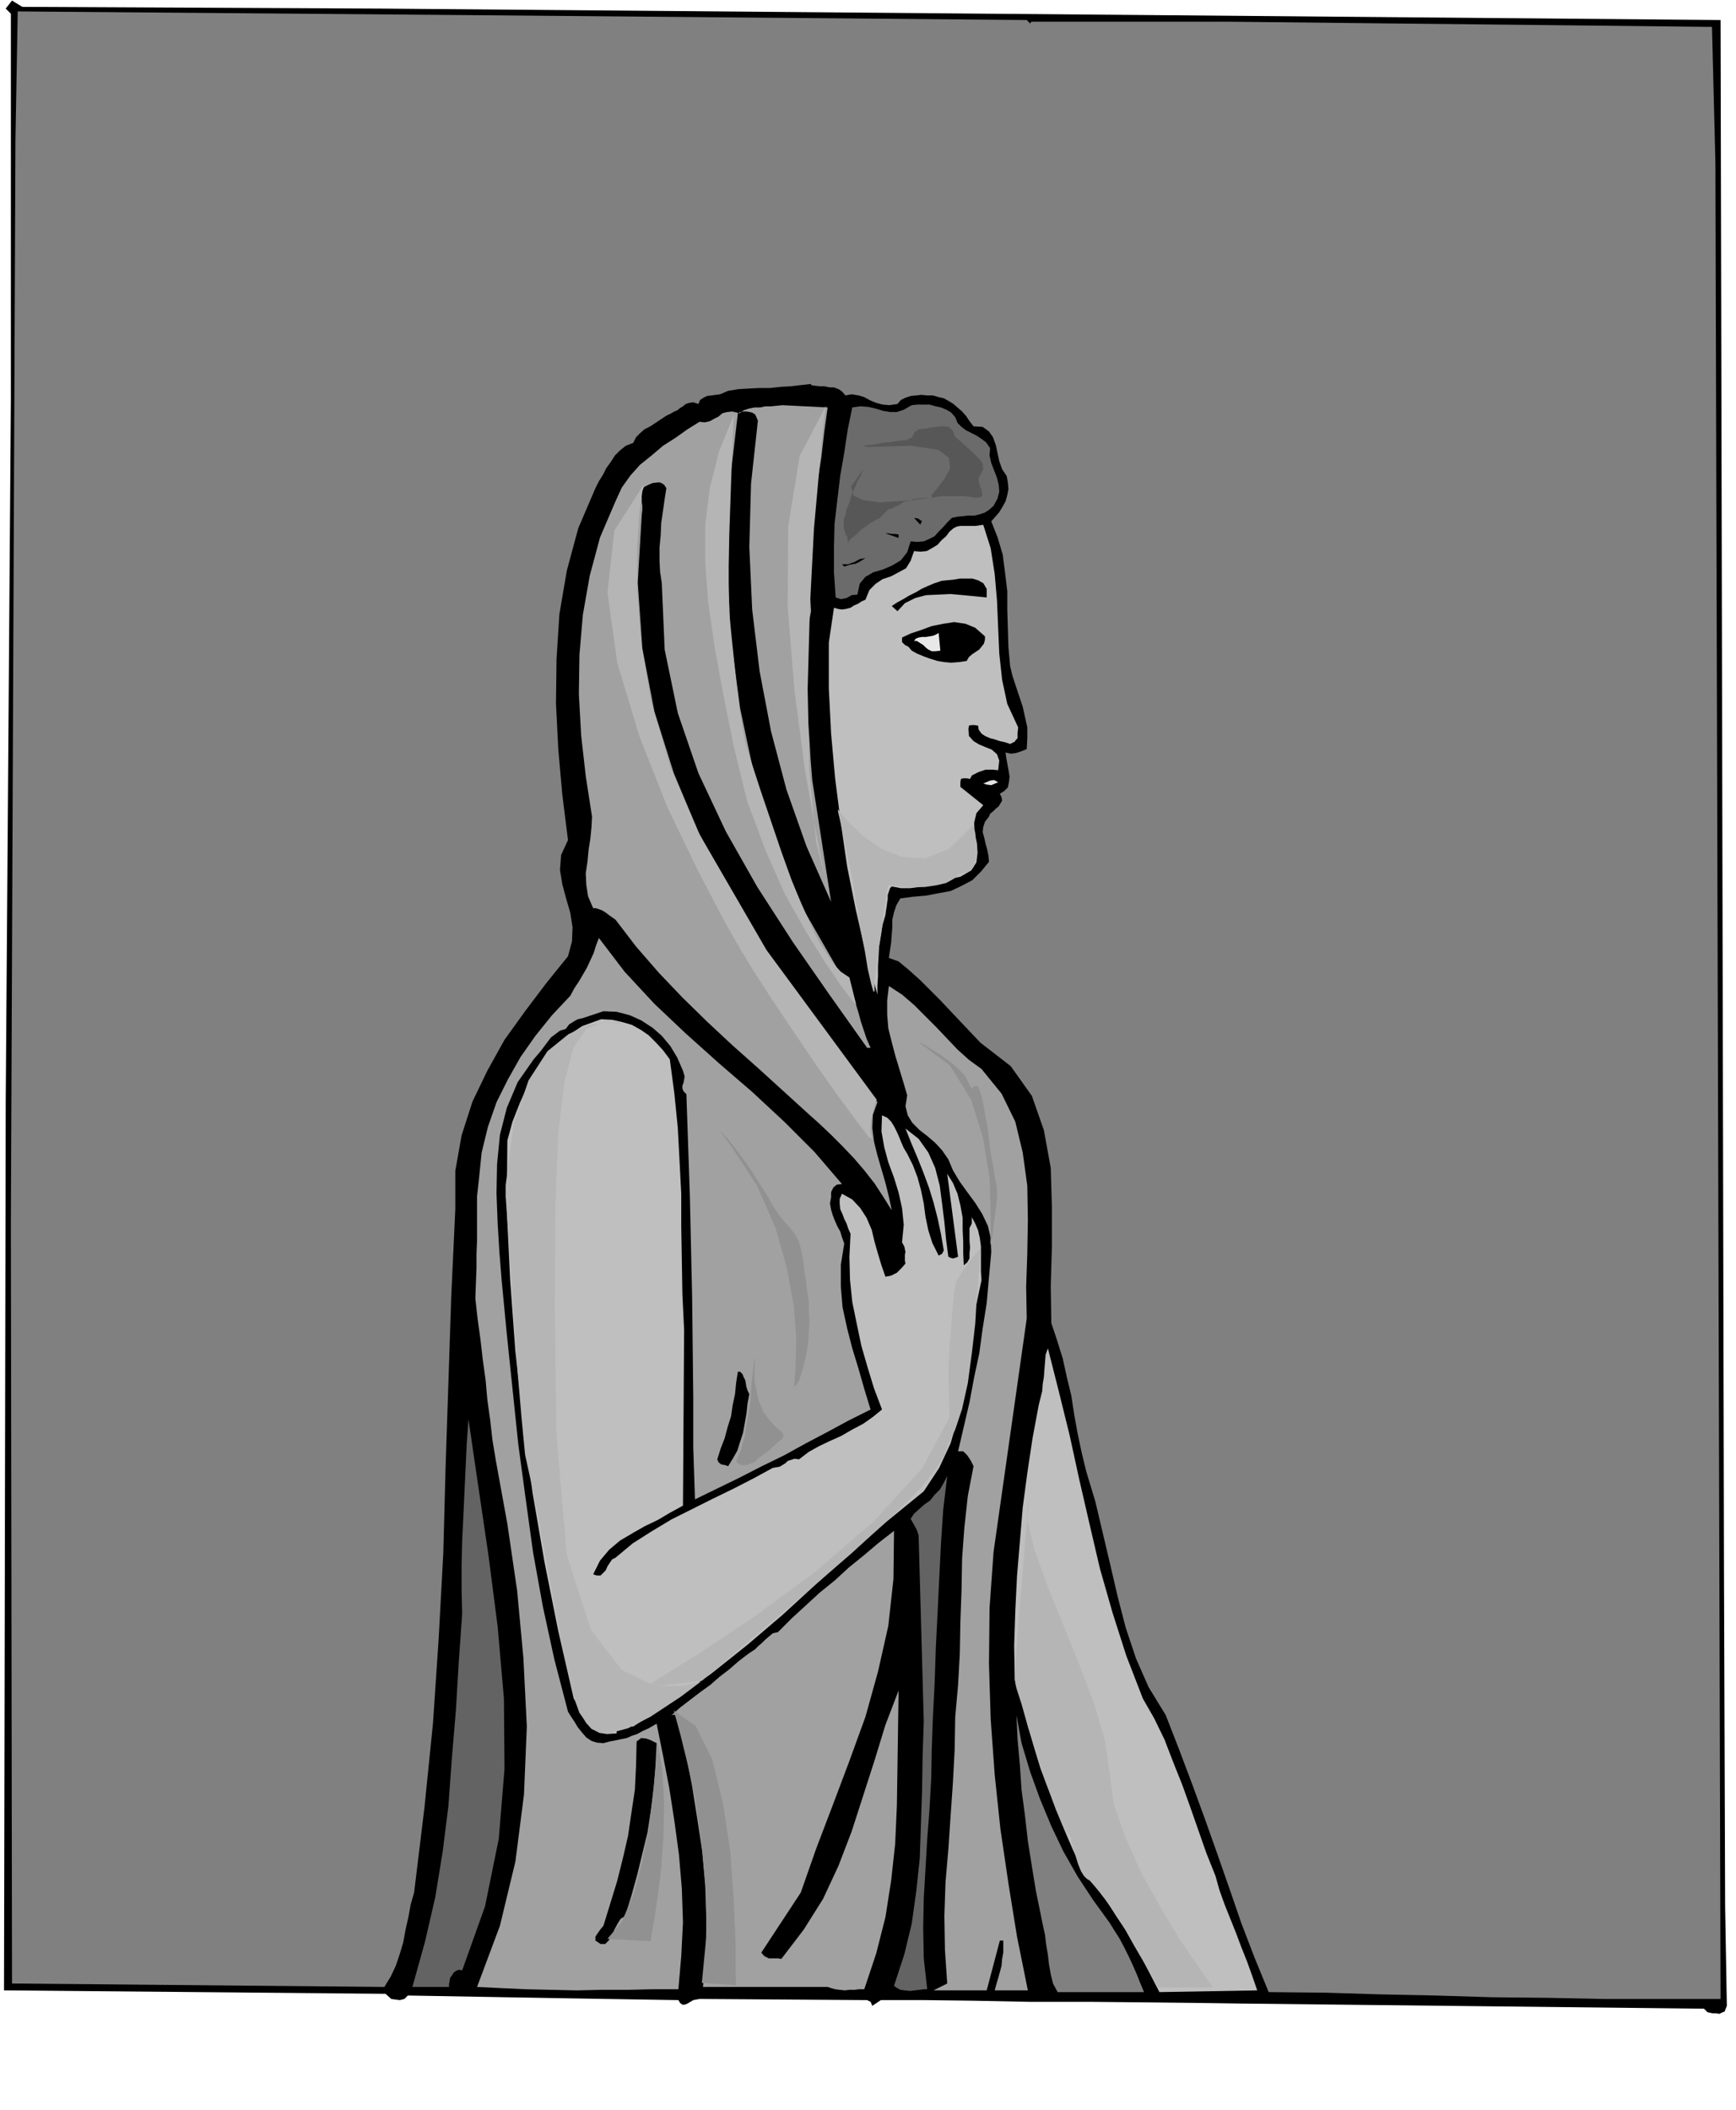
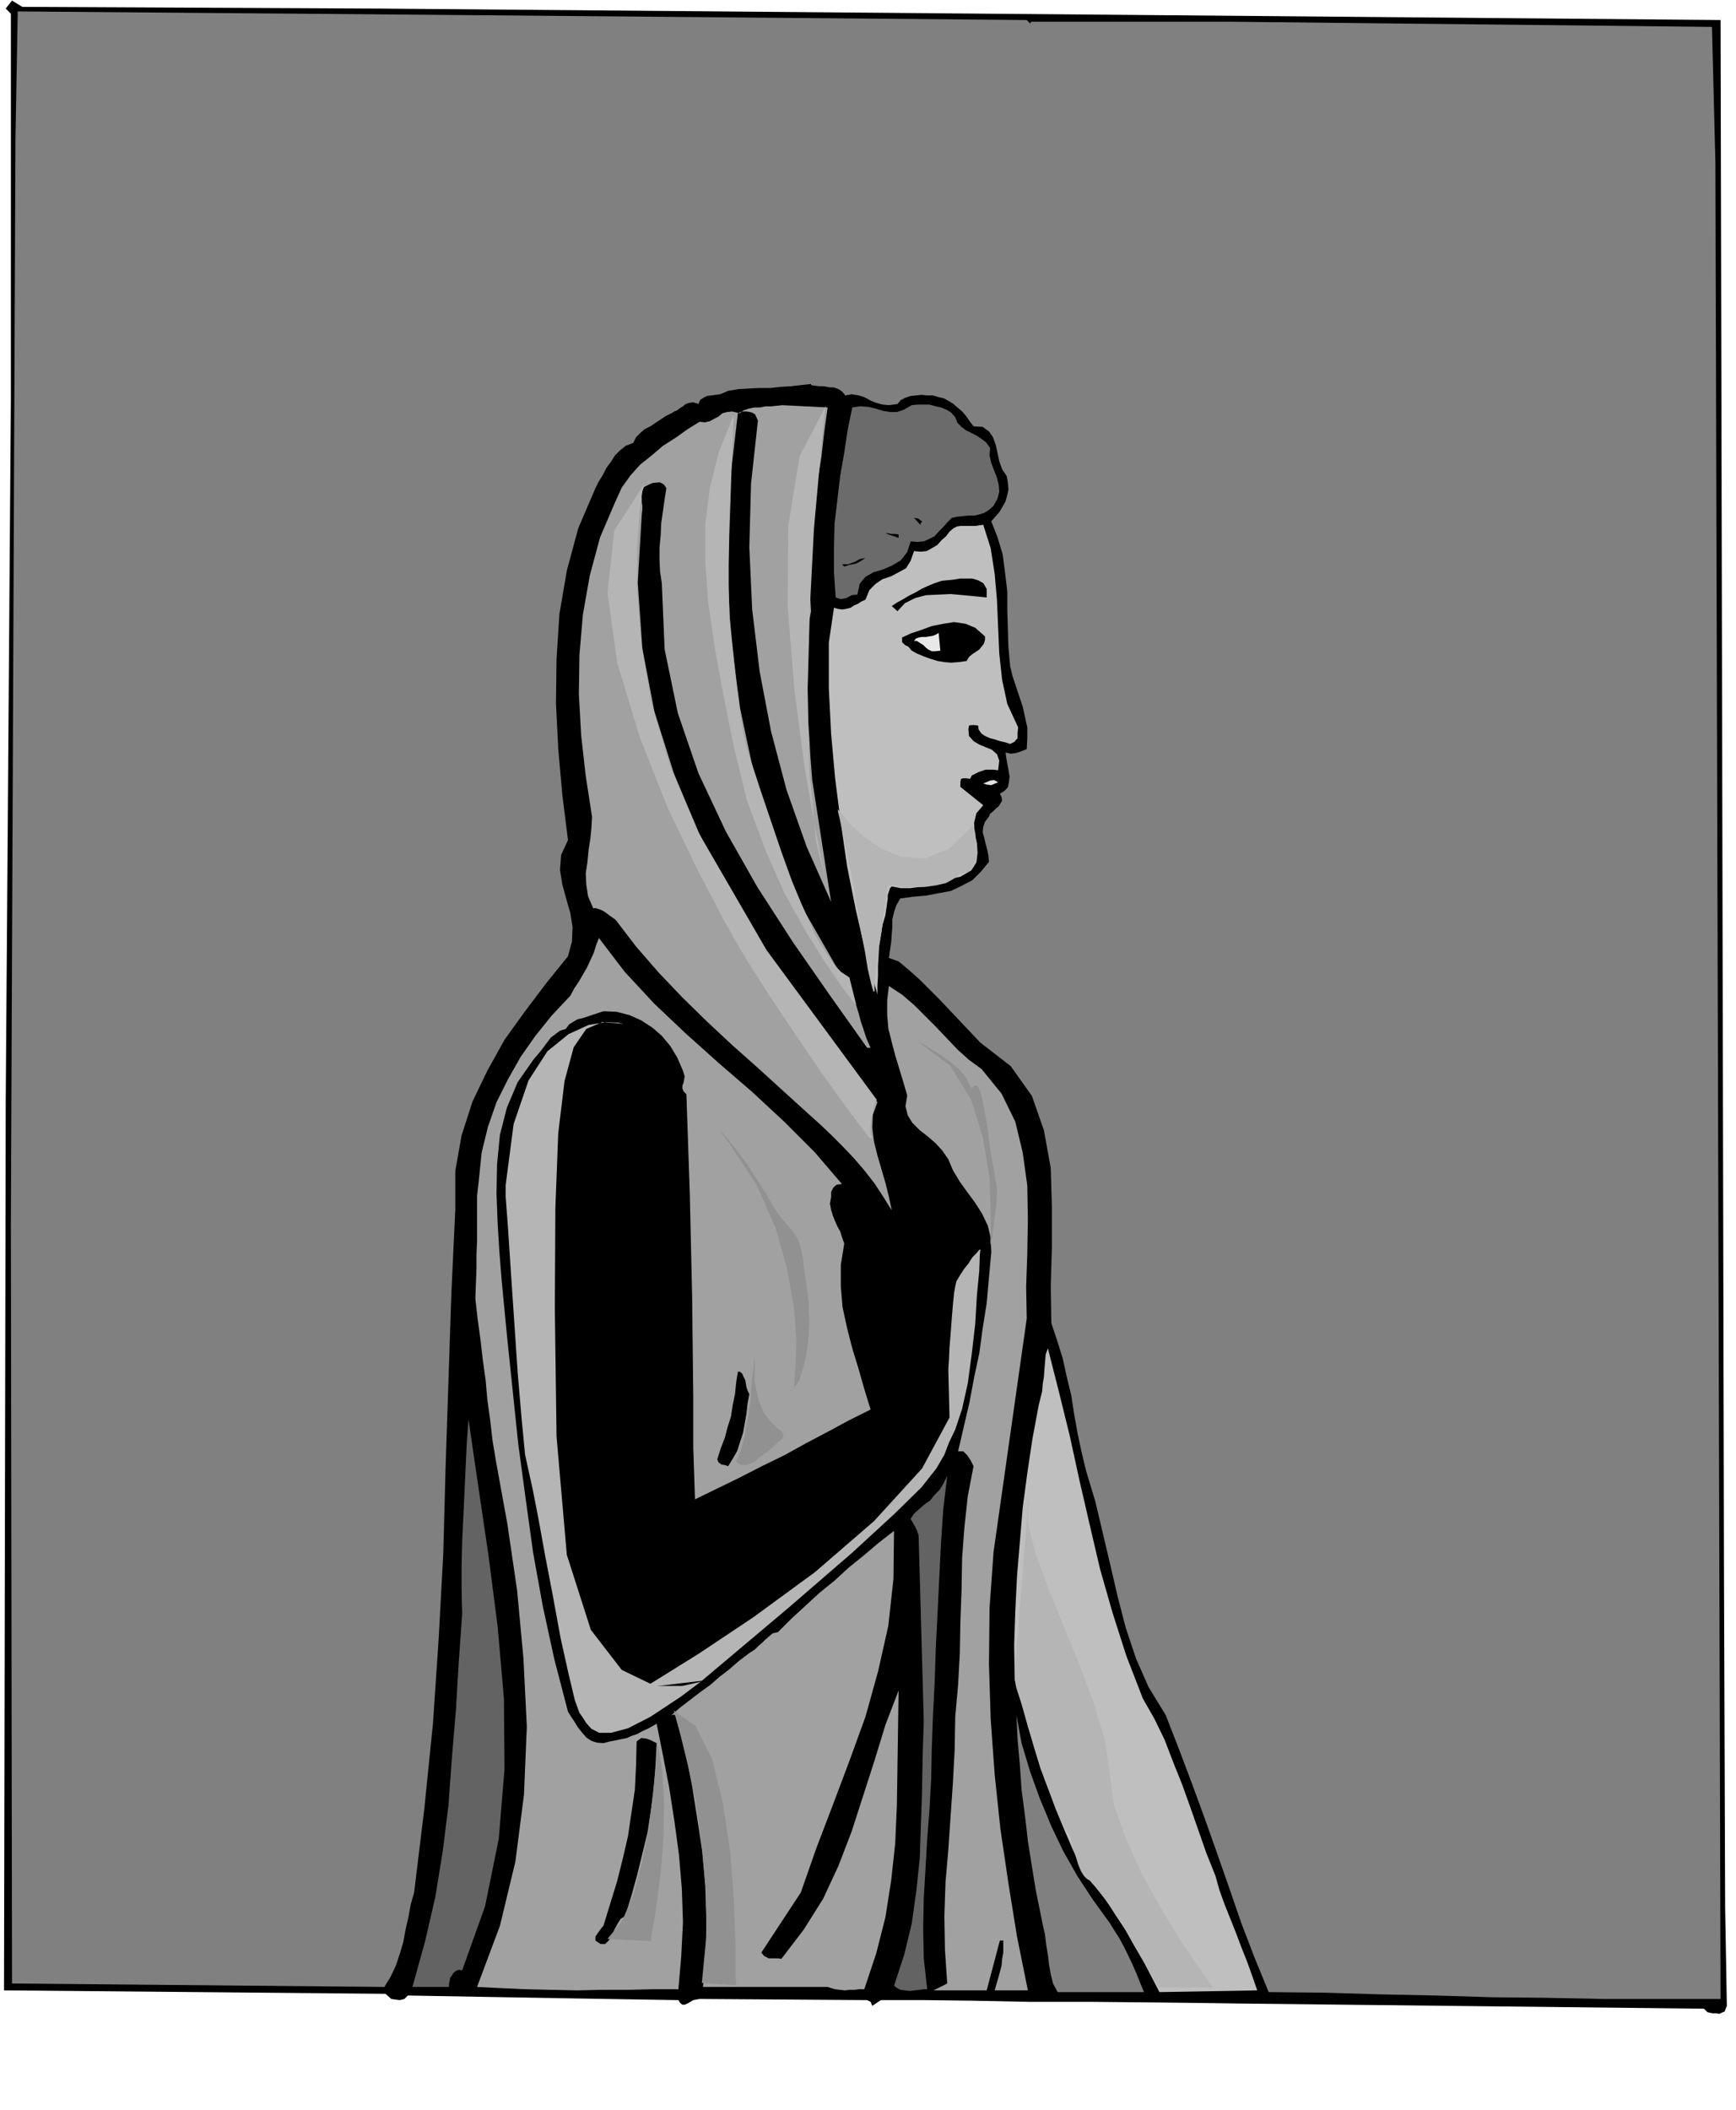
<svg xmlns="http://www.w3.org/2000/svg" fill-rule="evenodd" height="595.802" preserveAspectRatio="none" stroke-linecap="round" viewBox="0 0 3035 3687" width="490.455">
  <style>.brush1{fill:#000}.pen1{stroke:none}.brush2{fill:gray}.brush3{fill:#a1a1a1}.brush5{fill:#bfbfbf}.brush9{fill:#b5b5b5}.brush10{fill:#919191}</style>
  <path class="pen1 brush1" d="m666 15 1303 11 1039 9 6 2710 2 588 3 172-2 5-2 5-5 2-4 2-6-1h-6l-5-1-4-1-6-6-810-9-70-1-91-1-104-1h-105l-100-2-82-1h-77l-15 10-3-7-6-3-293-2-11 2-10 6-5 2h-4l-4-3-3-5-64-1-61-1-60-1-58-1-59-1-57-1-57-1-57-1-6 6-8 2-8-1-7-1-10-9-667-6 3-1554 9-1227V24l-9-9L21 1l18 11 627 3z" />
  <path class="pen1 brush2" d="m1795 35 6 6 2-3h351l839 9 6 238 9 3208h-204l-99-2-97-1-97-3-97-2-98-3-98-1-25-61-23-60-21-61-21-60-22-62-22-60-23-61-23-59-30-49-22-50-18-54-14-54-13-56-13-55-13-55-16-53-8-33-7-33-6-33-5-33-8-33-7-32-10-32-10-30-1-65 2-68v-70l-2-68-12-66-21-60-37-52-53-41-18-19-18-19-17-18-17-18-18-18-18-18-19-17-18-15-17-6 2-14 2-13 1-14 1-13v-13l3-13 4-12 7-12 22-3 23-2 21-4 22-4 19-9 19-10 15-15 14-17-1-11-2-10-3-11-2-9-3-11 1-9 3-9 7-9 2-5 5-4 5-5 5-4 3-5 3-5-1-6-3-6 8-5 6-6 2-10 1-9-2-12-2-11-2-11-1-8 9 2 9-1 9-3 10-4 1-19v-19l-4-18-4-18-6-18-6-18-6-18-4-17-3-33-1-33-1-33v-32l-4-33-4-31-9-30-11-28 7-8 7-8 6-10 5-9 3-11 2-10-1-12-2-11-8-12-5-14-3-14-3-14-5-14-7-10-11-8-16-1-7-9-6-9-7-8-7-6-8-7-8-5-9-5-9-2-10-3h-10l-10-1-9 1-10 1-9 3-8 4-6 7-14 2-12-1-11-3-10-4-11-6-10-3-12-2-11 2-6-7-6-4-8-3h-7l-10-2h-8l-9-1-6-1v-2l-18 2-17 2-18 1-18 2h-19l-19 1-18 1-18 3-7 3-7 3-8 1-7 1-8 1-6 3-6 4-3 7-9-3-7 1-6 2-5 4-5 3-5 4-5 2-5 3-10 5-9 6-9 6-9 6-10 5-8 7-7 7-5 10-13 5-10 8-9 9-7 11-8 11-6 12-7 11-6 12-30 70-20 74-13 76-5 78-1 78 4 80 7 79 10 80-12 26-2 26 4 25 7 26 7 24 4 25-1 25-7 26-38 47-37 49-36 50-30 54-26 54-19 59-11 62v67l-7 150-5 151-5 150-4 150-8 148-10 149-15 148-18 148-6 21-4 22-5 22-4 22-6 20-7 21-9 19-11 18-651-6-2-1328 8-1894 4-224 734 6 1030 9z" />
  <path class="pen1 brush3" d="m1447 712-6 43-5 44-7 44-5 44-6 44-3 45v45l3 47-7 36-3 36-1 37 3 38 2 36 3 38 2 36 3 38 33 213-43-97-35-99-27-102-20-105-13-108-5-109 3-111 12-110-3-7-2-4-5-3-4-1-6-1h-5l-6 1-4 2-15 129-3 131 5 128 17 128 26 123 39 120 49 114 62 108 14 6 4 15 4 15 4 15 5 16 4 15 5 15 5 15 7 16h-6l-66-93-64-92-62-96-55-97-48-102-36-105-23-111-5-116-3-20-1-20v-22l2-21 1-22 3-21 3-21 3-19-4-6-3-2-4-2h-4l-9 1-7 3-8 4-3 6-2 6 1 7v7l1 7v7l-1 8-7 119 8 115 21 110 34 108 43 103 52 100 58 96 64 94 139 182-8 22-1 23 3 24 6 24 7 24 7 24 6 24 5 24-15-24-15-23-18-23-18-21-20-21-20-20-20-19-19-17-44-40-44-40-45-40-44-41-44-43-41-43-40-46-36-47-10-7-8-6-5-3-5-2-6-2h-5l-9-21-3-20-1-20 3-20 2-21 3-19 2-20 1-19-11-71-8-71-4-72 1-69 6-70 12-68 18-67 27-63 11-24 15-21 17-19 20-16 20-17 22-14 21-15 21-13 9 1 9-2 7-4 8-4 7-6 8-2 9-1 13 3 7-5 9-3 10-2h10l9-2h10l10-1 10-1 79 4z" />
  <path class="pen1" style="fill:#6b6b6b" d="m1670 729 4 10 7 7 8 6 10 5 8 4 9 6 8 6 7 10-1 13 3 13 5 13 5 13 3 12 1 12-3 12-7 13-8 7-8 5-9 3-9 2h-11l-9 1-10 1-9 2-8 8-7 8-8 8-7 8-10 5-9 4-11 1-12-1-6 19-11 14-15 9-16 7-17 5-14 8-10 12-4 19-10 1-9 5-10 2-9-3-3-44v-43l1-42 5-42 5-42 7-40 6-40 8-39 14-2 14 1 13 3 13 4 12 2h12l12-4 14-8 10-1h21l11 3 9 2 10 4 8 5 7 8z" />
  <path class="pen1 brush1" d="m1612 911-2 3-1 3-11-12 7 1 7 5zm17-6h12-12z" />
  <path class="pen1 brush5" d="m1719 917 13 41 7 45 4 46 2 47 2 46 5 46 9 42 19 41-1 10v9l-3 3-2 3-4 2-4 2-9-3-9-2-9-3-8-2-9-4-6-4-5-7-1-7-6-1h-6l-4 1-1 6 1 12 8 9 10 6 12 5 10 4 9 8 4 11-2 17-8-1h-14l-6 2-6 2-6 3-6 3-3 6-6-1h-6l-4 1-1 6v8l40 32-12 14-4 17 1 17 4 19 1 16-2 17-9 14-19 11-14 3-14 5-15 4-14 4-16 2-15 2h-16l-16-3-3 3-2 6-2 6v7l-1 6-1 8-1 6-1 8-5 17-3 18-3 18-1 19-1 17v18l-1 16v16l-21-75-17-74-15-75-11-76-10-78-7-78-4-79v-80l9-61 7 2 7 1 7-1 8-2 6-4 7-3 6-4 7-3 7-17 11-11 12-8 15-5 13-7 13-7 8-13 6-17 11 1 11-1 9-5 10-6 7-8 8-7 6-8 7-6 6-3 6-1h27l6-1 7-1z" />
  <path class="pen1 brush1" d="M1571 934v6l-23-8h5l6 1h6l6 1zm-58 41-9 6-8 4-11 2-9 3-4-4h11l5-2 6-2 9-5 10-2zm212 54v15l-20-2-21-2-22-2-21 1-22 1-19 5-18 9-13 14-10-9 9-6 11-6 10-6 12-6 10-6 11-5 12-5 12-4 9-1 11-1 12-2h22l10 3 9 5 6 10zm-3 83v6l-2 7-4 5-4 5-6 4-6 4-6 5-4 7-14 2-13 1-12-1-12-2-13-4-11-4-12-5-9-5-6-7-6-3-5-5v-8l15-7 18-6 19-7 20-4 19-3 20 3 17 7 17 15z" />
  <path class="pen1" style="fill:#e8e8e8" d="m1644 1137-9 1h-6l-6-3-4-3-5-5-5-3-6-4h-5l3-4 5-2 6-1h7l6-1 6-1 5-2 5-3 3 31z" />
  <path class="pen1" style="fill:#e3e3e3" d="m1745 1367-5 2-7 3-8-1-6-2 5-2 7-3 7-1 7 4z" />
  <path class="pen1 brush3" d="m1472 2069-9 1-6 5-4 8v9l-2 11 2 11 3 10 4 10 4 9 5 9 3 10 4 11-6 37v38l3 36 8 37 9 35 11 36 10 35 11 36-38 19-37 20-38 20-38 21-39 19-39 20-39 19-39 19-3-90v-88l-1-89-1-88-2-89-2-88-3-88-3-88-5-5-2-5v-5l2-5 2-11-3-10-10-23-12-20-15-18-16-14-20-13-20-9-23-6-23-1-9 3-9 3-9 3-9 3-9 2-7 4-8 5-6 8-10 3-8 6-8 6-6 8-6 8-6 8-6 7-6 7-28 40-19 45-12 47-5 51-1 51 2 52 3 50 4 50 9 94 10 96 10 96 13 96 13 94 17 94 20 92 24 92 5 8 6 9 6 10 8 10 7 8 9 6 9 3 12 1 11-3 11-2 9-2 10-2 9-4 9-3 9-5 11-5 14-8 11 55 11 57 9 58 8 59 5 59 2 59-3 59-5 58h-44l-44 1h-45l-45 1-45-1-44-1-44-2-41-2 40-107 27-112 15-117 5-119-6-120-11-118-17-116-20-110-6-36-4-35-5-36-3-34-5-36-4-35-5-36-4-36 1-28 1-25v-25l1-24v-77l3-27 5-49 11-45 15-43 20-40 22-39 26-37 29-36 32-34 7-13 8-12 7-12 7-12 6-13 6-13 4-13 5-13 45 59 52 56 55 52 58 52 58 50 56 52 53 53 48 56zm244-201 35 43 24 49 13 54 8 58 1 59-1 59-2 58 1 56-58 408-7 98-1 98 3 96 7 97 10 95 14 95 15 93 19 94h-58l3-11 3-10 3-11 3-11 1-12 2-11v-21h-6l-23 87h-93l24-12-4-59-1-59 2-59 5-58 4-59 4-58 3-57 1-57 5-56 3-55 1-55 2-55 1-56 4-54 6-55 10-52-5-10-6-9-7-7h-9l10-43 10-43 8-43 9-42 6-44 7-44 4-45 4-44-1-25-5-21-10-21-12-19-14-19-13-18-12-20-8-19-11-16-12-13-14-12-13-10-13-13-8-13-4-16 3-19-7-24-7-23-7-23-6-23-6-24-2-24v-25l3-25 23 15 21 18 19 19 20 20 18 19 19 20 20 18 22 16z" />
-   <path class="pen1 brush5" d="m1171 1851 8 60 6 60 3 57 3 58v57l1 58 1 60 3 63-2 307-22 12-22 13-23 11-21 12-22 13-19 16-16 19-12 24 6 2h7l4-4 5-5 3-7 4-6 4-6 6-3 30-25 33-21 35-21 36-18 36-18 37-18 35-18 33-18 6-1 6-1 5-3 5-3 4-4 6-2 6-2 8 1 17-13 18-10 19-9 20-9 19-11 19-10 17-12 16-13-14-37-11-36-11-38-8-38-8-39-4-39-1-40 2-40-4-9-3-9-4-8-3-8-4-9-1-9v-9l4-9 18 10 14 15 11 17 9 21 5 21 6 21 6 20 7 20 10-2 10-5 8-8 7-8-1-5v-11l1-4-2-10-4-7 3-31-3-29-6-27-8-26-10-27-7-26-5-28 1-28 9 4 7 7 5 8 5 10 4 9 4 10 4 9 6 10 10 20 8 21 6 22 5 24 3 23 5 24 7 22 11 22 6-3 3-6-5-29-6-28-7-27-8-26-10-27-10-25-11-26-10-25 23 18 17 24 12 27 8 31 4 31 4 32 3 31 4 30 4 2 4 1 4-1 5-2-19-145 10 16 8 19 5 20 4 22v21l1 21v20l1 21 6-5 4-7v-9l1-10-1-12v-22l4-8v-11l6 11 5 12 3 13 2 15v44l1 15-10 47-7 48-7 49-6 49-11 47-13 45-20 43-27 41-65 53-61 54-61 54-60 55-61 52-64 51-67 47-69 45-10-1-8 1h-5l-3 3-3 3v6l-17 1-13-2-11-7-8-9-8-12-6-12-6-11-6-9-27-118-24-120-21-122-16-122-14-125-9-123-6-123 1-122 9-33 13-33 15-33 19-30 21-29 25-23 29-19 33-12 19 1 18 4 17 5 16 9 13 9 13 13 12 13 12 16z" />
-   <path class="pen1 brush1" d="M1554 1926v3l3 3h-9v-6h6z" />
  <path class="pen1 brush5" d="m1998 2968 20 35 18 37 15 39 16 40 14 39 14 40 14 40 16 40 7 25 9 25 10 25 10 25 9 24 10 25 9 25 9 26-171 3-14-27-14-27-16-27-15-27-18-27-17-27-20-26-20-24-17-36-15-35-15-36-13-35-14-37-11-36-11-38-8-37-15-43-1-61 2-60 3-61 5-60 5-60 8-60 9-60 11-59 3-12 3-12 1-13 2-12 1-14 1-12 1-13 4-11 19 75 19 77 17 78 18 78 18 77 22 77 24 75 29 75z" />
  <path class="pen1 brush1" d="m1310 2436-3 16-2 18-3 17-3 17-5 15-5 16-8 14-8 13-6-2-6-1-5-4-2-5 6-19 7-18 5-19 6-19 3-20 4-19 2-20 3-19h4l4 4 2 5 3 6 1 6 1 6 2 6 3 6z" />
  <path class="pen1" d="m808 3443-6-1-5 2-4 3-3 5-3 4-1 6-1 5v5h-64l22-79 18-78 13-80 10-80 6-83 7-83 5-84 6-85-1-42v-42l1-43 2-42 2-43 2-43 2-43 3-42 17 116 18 122 16 124 11 126 1 123-10 122-24 118-40 112zm821-388-1 53-3 54-4 52-3 52-3 51-1 52 1 53 6 54h-6l-7 1-9 1-8 1-9-1-8-1-7-4-4-3 18-55 13-54 8-57 6-57 2-59 2-59 1-61 2-60-9-325-3-9-3-6-4-7-4-7 6-9 9-8 9-8 10-7 8-10 9-9 7-12 6-12-7 59-4 60-3 61-3 62-3 60-2 60-3 58-2 56z" style="fill:#636363" />
  <path class="pen1 brush3" d="m1400 3307-69 105 5 6 8 4h16l6 1 39-51 34-54 27-58 23-60 20-62 20-62 19-62 23-60-1 67-1 68-1 66-3 67-7 64-10 64-16 63-21 63h-9l-8 1h-9l-8 1-9-1-8-1-7-2-6-2h-218l5-59 1-58-2-59-5-59-9-59-9-57-11-58-11-55-5-4-1-4-3-4-5 1 16-14 17-13 17-13 18-13 16-14 17-13 16-14 17-13 6-4 6-4 6-6 6-5 6-6 7-6 6-5 9-2 24-24 24-22 25-23 26-21 25-23 26-21 26-22 27-21-1 84-9 82-18 80-22 79-28 77-29 77-29 76-27 77z" />
  <path class="pen1 brush2" d="m1940 3360 8 13 9 14 8 15 8 16 7 15 7 16 6 15 7 17h-151l-8-15-4-16-3-17-2-17-3-18-2-17-4-18-3-15-9-44-7-43-7-44-5-44-6-45-3-44-4-44-2-43 9 49 15 50 17 47 20 48 21 44 25 44 27 41 29 40z" />
  <path class="pen1 brush1" d="m1148 3046-2 39-3 40-5 38-6 39-9 37-9 37-10 36-11 36-8 5-5 8-6 11-4 11-6 8-6 6h-8l-9-6v-7l4-6 5-7 5-6 12-39 12-39 10-40 9-39 6-41 6-40 2-42 1-42 8-6 9 1 8 3 10 5z" />
  <path class="pen1 brush9" d="m1126 846-3 13-5 37-4 59v77l7 92 18 104 33 112 51 118 117 202 193 262-1 1-2 5-2 7-2 10-3 10-1 12v11l3 12-6-3-20-26-31-42-37-52-40-59-39-58-33-51-24-39-30-53-45-86-53-110-49-124-39-129-17-123 12-108 52-81z" />
  <path class="pen1 brush9" d="m1283 725-1 12-1 33-2 48-2 58-2 58-1 55v45l1 29v7l2 22 3 30 4 38 4 39 5 39 5 33 5 26 3 11 10 31 14 43 18 53 18 53 18 50 16 40 12 25 1 3 5 11 6 14 10 18 11 17 12 18 13 14 15 10 12 48-8-9-19-25-28-41-33-53-37-66-34-77-32-86-23-94-19-94-15-83-11-76-5-69v-67l8-63 16-64 26-64z" />
  <path class="pen1 brush9" d="m1444 709-4 28-7 76-10 111-7 136-4 144 3 142 12 126 25 99-8-30-16-80-21-117-18-137-12-147 1-141 20-122 46-88zm-354 1080-9-2-21-1-31 5-35 16-37 30-33 51-26 76-14 107v20l4 53 5 76 6 89 6 89 7 82 6 62 7 32 6 27 10 51 12 66 14 73 13 71 14 63 11 46 8 22 5 7 7 11 9 10 14 7h20l30-8 39-20 53-35 36-27-2 1-31 7h-48l-58-28-54-70-42-131-18-207-3-226 1-174 5-130 11-91 16-59 22-32 28-12 37 3z" />
  <path class="pen1 brush9" d="m1126 2949 26-16 69-43 96-64 108-79 103-89 84-92 48-89-2-80v-6l1-15 1-22 2-24 2-27 2-24 2-20 2-11 2-9 6-10 7-11 8-10 7-11 7-7 5-6 2-1-1 10-1 28-4 41-3 51-6 52-7 52-10 45-12 36-11 23-8 21-14 24-26 33-48 47-74 68-110 95-152 128-101 12zm576-1507v3l3 10 1 14 2 17-2 15-4 14-10 9-14 3-2 1-3 4-8 5-11 6-17 4-21 3h-29l-34-3-2 6-2 18-4 26-4 32-5 31-4 31-3 24v17l-2 1-4-14-6-26-5-31-7-35-5-33-5-27-2-16-3-15-4-19-5-23-4-22-5-23-4-18-3-13v-4l5 7 16 18 23 22 32 22 35 14 41 3 42-17 43-41zm97 1177-2 11-2 32-4 45-4 55-5 55-4 53-3 43v28l2 9 9 28 11 39 15 47 15 47 17 44 14 35 14 21v2l2 8 3 11 4 13 4 13 5 12 5 8 5 5 5 3 8 9 9 11 10 13 8 11 8 11 5 8 3 3 69 121h96l-9-12-20-29-30-44-32-53-34-61-28-62-21-60-7-54-8-56-19-64-26-69-28-69-28-69-22-61-13-52 3-39z" />
  <path class="pen1 brush10" d="m1320 2369-1 6-2 17-3 25-2 31-5 30-5 31-7 26-8 19 2 2 6 4h10l6-2 9-4 6-6 7-5 5-4 6-4 5-5 5-4 6-6 8-6 2-7-3-5-9-7-10-10-13-17-9-22-7-33 1-44zm-142 620 3 11 9 33 12 49 14 64 10 73 8 81 1 82-8 83 60 4-1-20v-52l-3-74-6-85-13-87-19-77-29-58-38-27zm-28 57-1 12-3 33-5 48-7 58-12 59-15 56-20 46-25 30 76 4 1-11 5-27 6-41 6-49 4-56 1-58-3-55-8-49z" />
-   <path class="pen1" d="m1517 781-9-1h1l6-2 13-1 14-3 17-2 14-2 12-1 6-3 4-2 1-3 2-2v-3l4-3 5-3 11-1 10-2 9-1 7-1h7l8 1 7 7 2 5 1 3v1l4 4 7 6 10 9 10 9 8 8 6 6 4 7 1 9-5 10-3 5v6l2 7 3 8 1 5v6l-4 2-7 1-11-2-10-1h-37l-9 1-9 2-2-4 10-12 13-17 10-18-2-19-19-14-46-7-77 2zm-12 45 4-6h1l-2 3-3 8-5 8-5 12-6 13-4 14-5 12-2 10-3 8v12l1 6 2 6 3 6 1 5v4l-1 2v2-2l2-2 5-6 9-7 9-9 9-6 6-5 6-3 7-4 3-1 16-16h2l2-1 4-1 5-3 7-3 7-5 9-2 9-3 9-1 6-1h13l-9 1-21 3-29 2-29 2-28-4-18-8-4-16 17-24z" style="fill:#575757" />
  <path class="pen1 brush10" d="m1275 1998-13-17-3-5 4 4 11 12 14 18 17 23 17 26 18 28 13 23 12 17 10 12 9 10 6 8 6 11 4 13 4 19 2 19 3 19 2 17 3 18v17l1 19-1 20-2 24-4 21-4 17-4 12-3 10-4 6-3 3-2 2v1l1-11 2-29 1-45-4-56-12-67-20-71-33-75-48-73zm331-177 3 1 9 5 13 8 16 10 15 11 14 12 11 12 7 13 3 7 3 1 3-3 4-1 3 2 5 12 5 23 7 40 5 40 5 28 3 18 3 15v13l-1 16-3 22-4 33-4 18 1-16v-42l-2-60-11-69-21-68-37-60-55-41z" />
</svg>